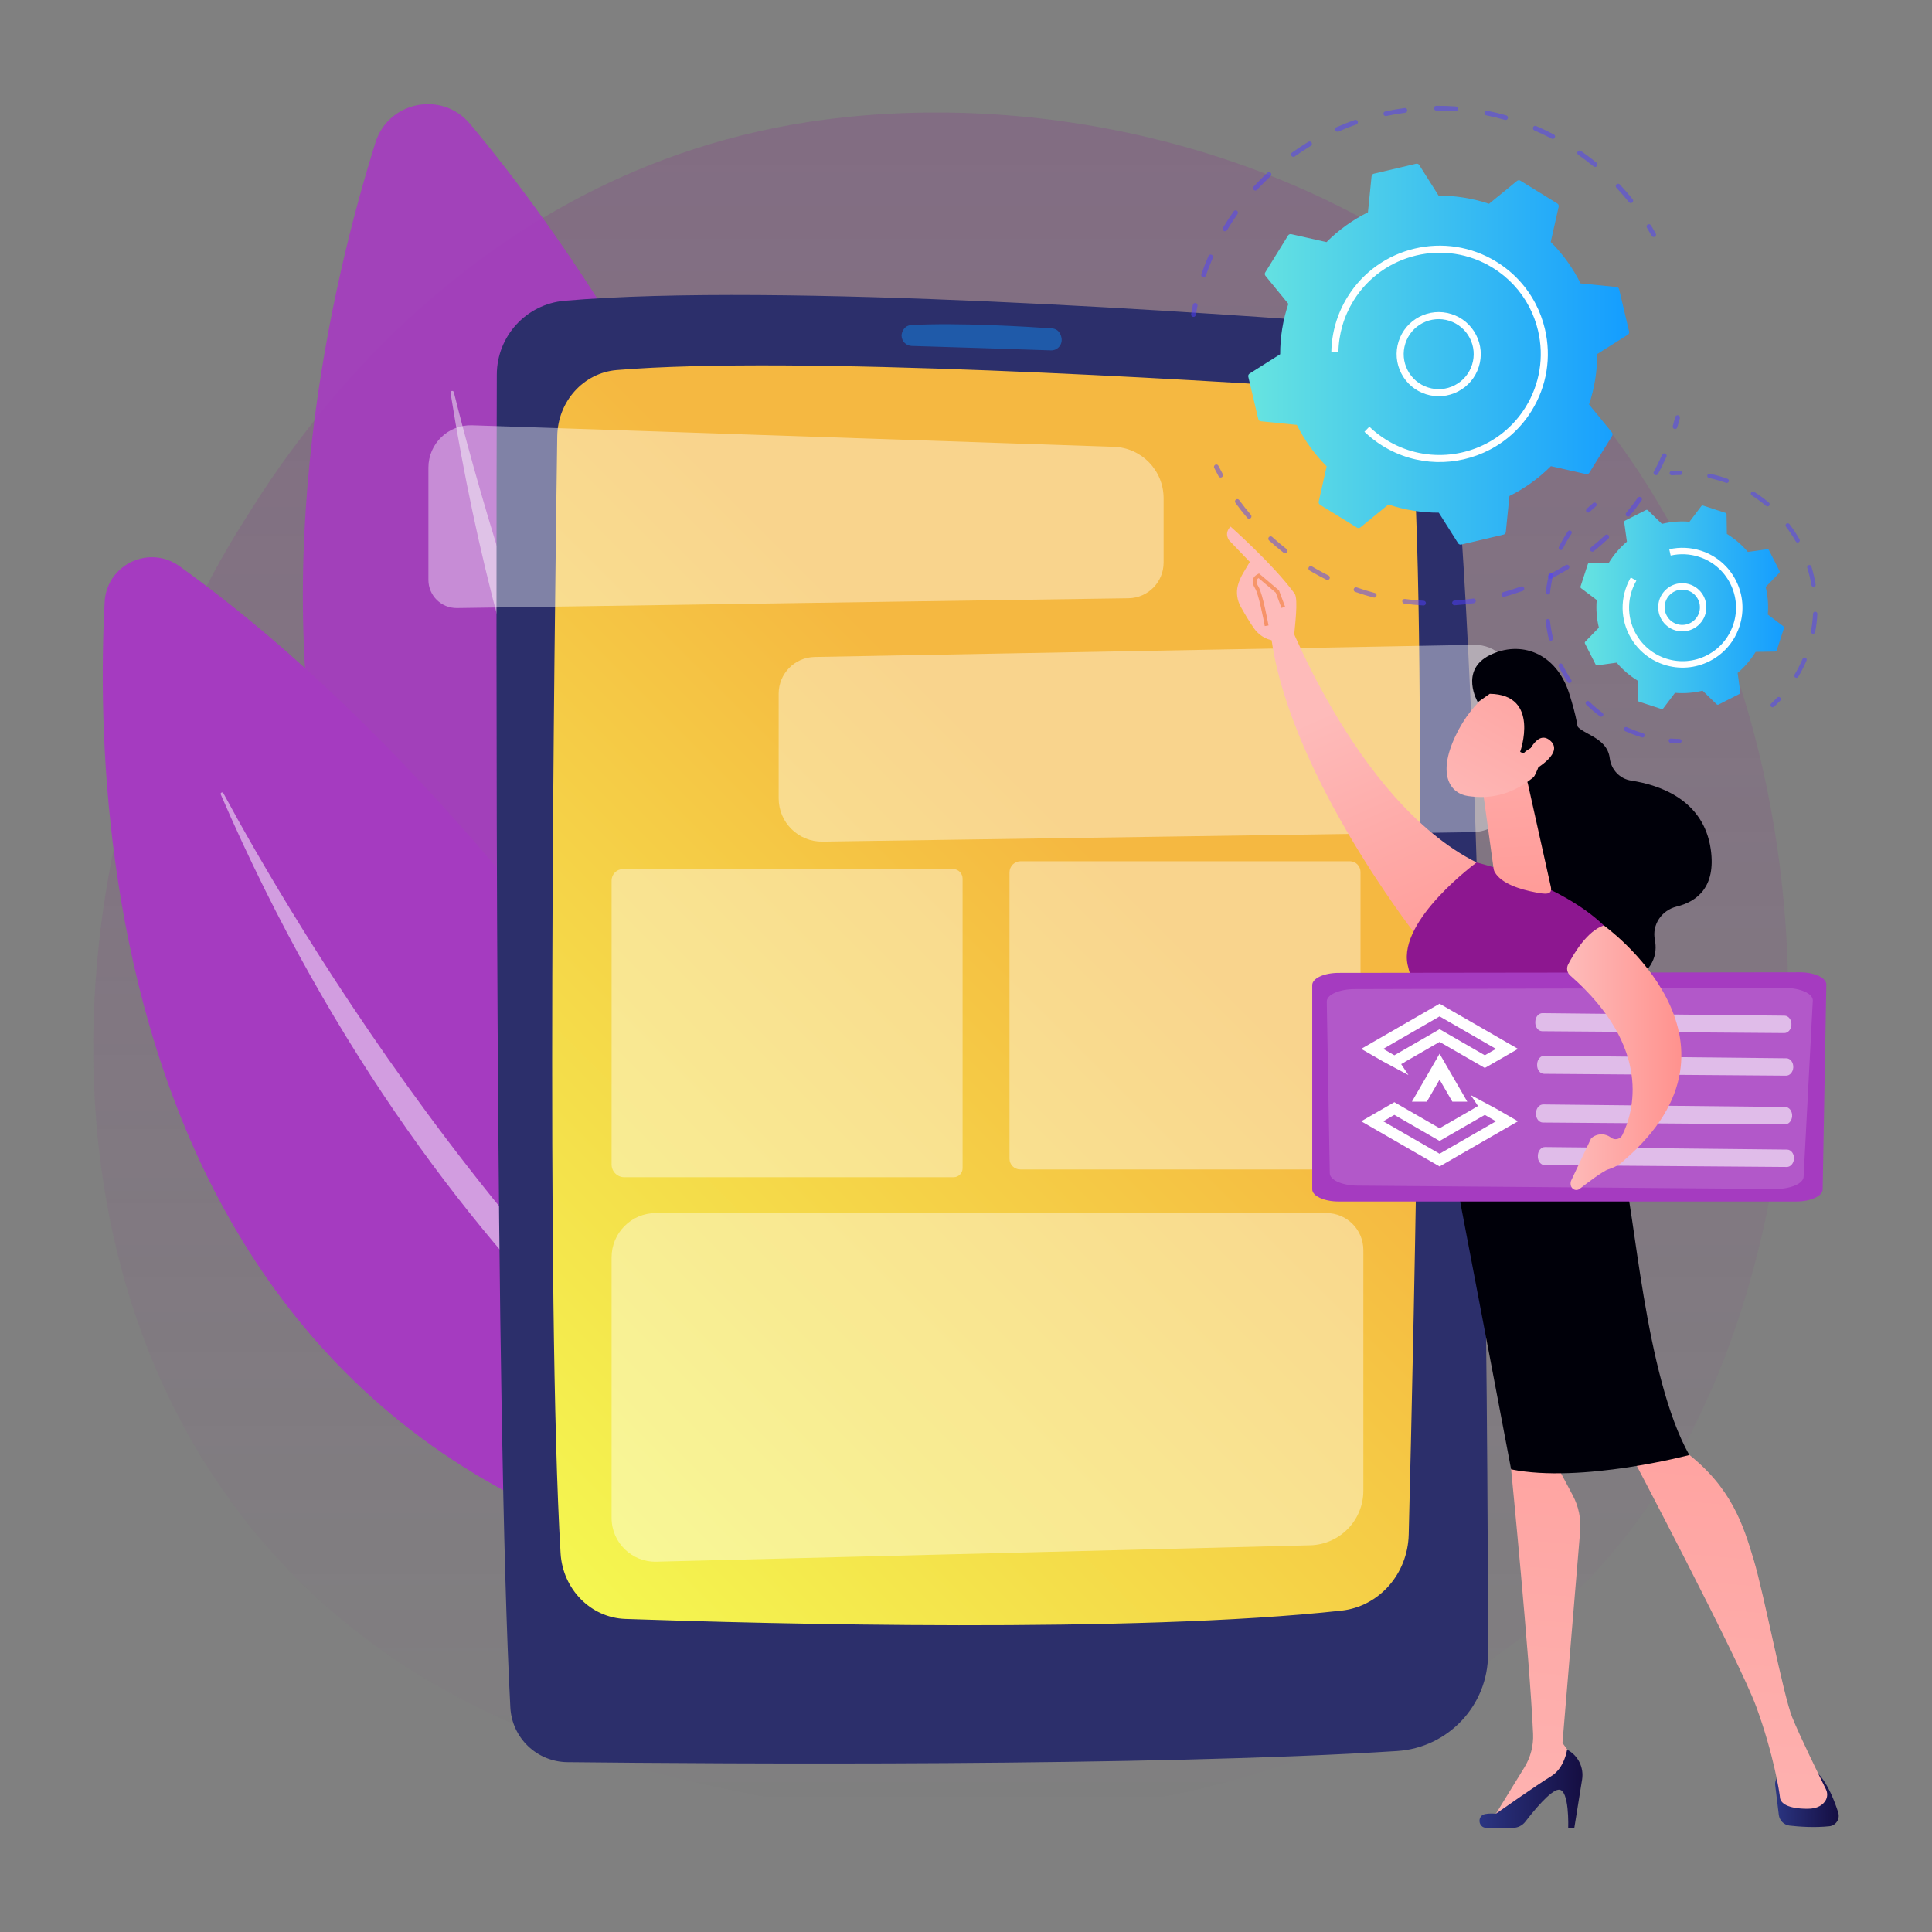
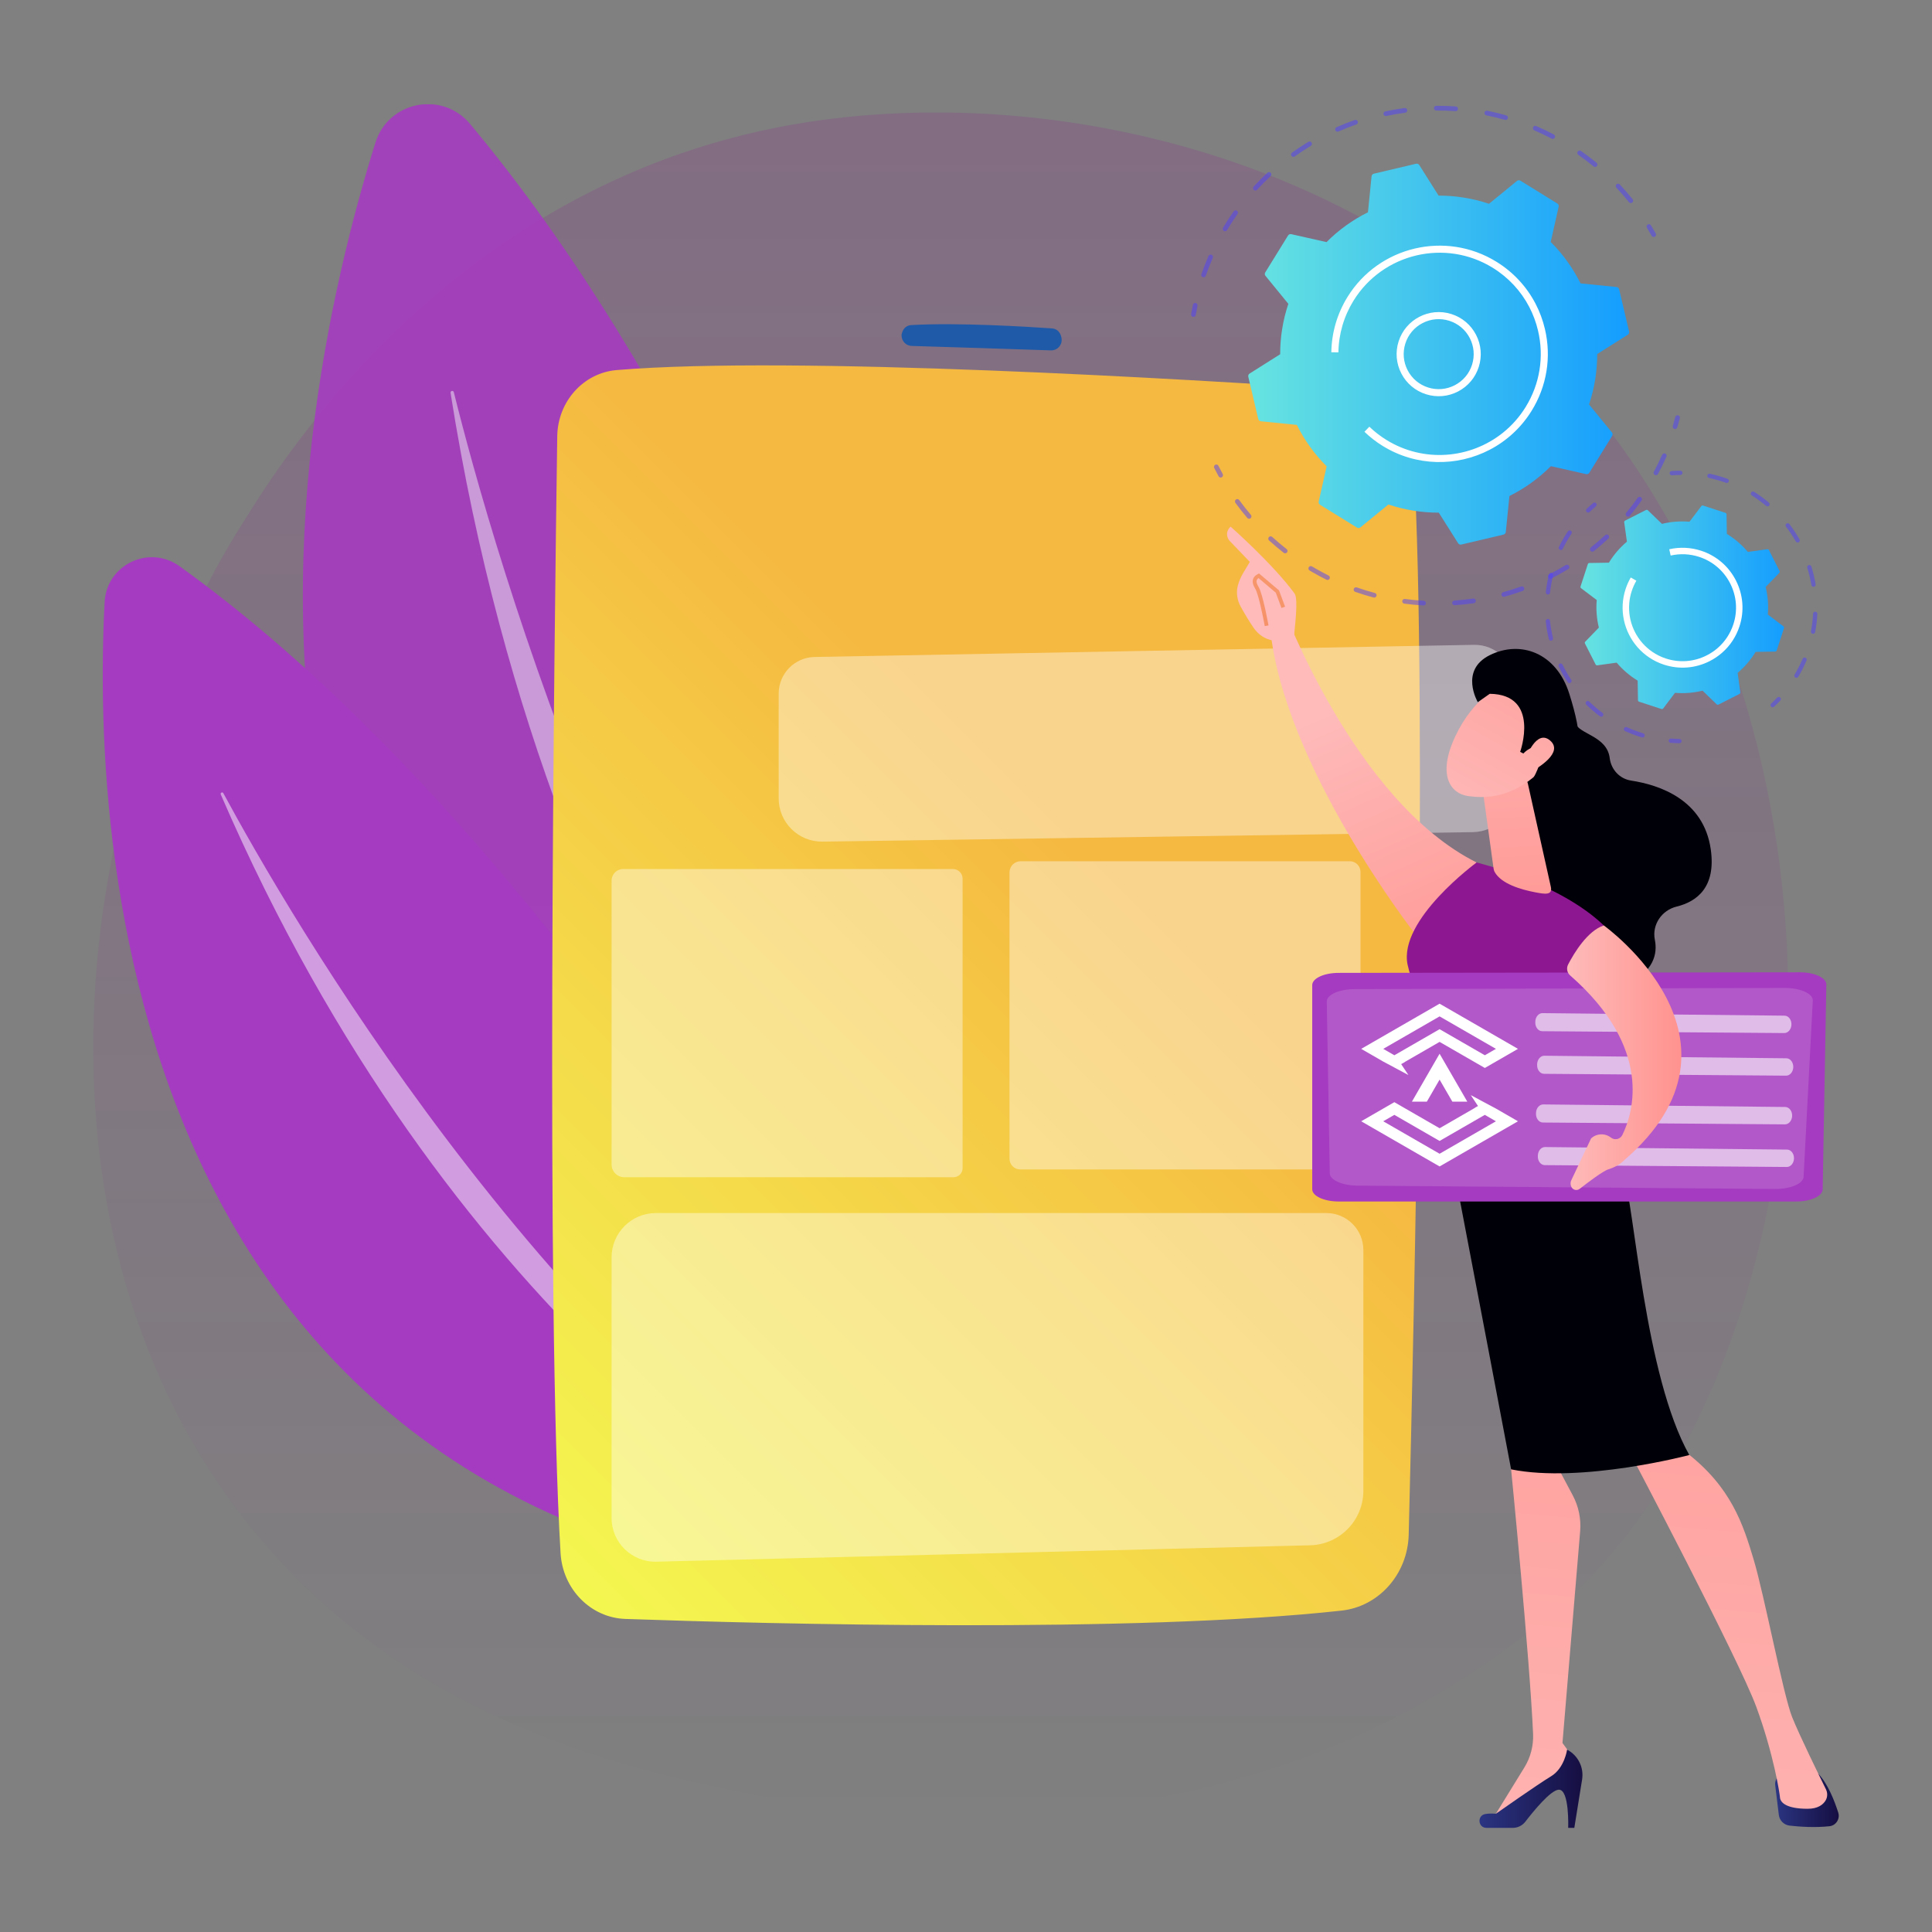
<svg xmlns="http://www.w3.org/2000/svg" width="269" height="269" viewBox="0 0 269 269" fill="none">
  <rect x="0" y="0" width="269" height="269" fill="#808080" stroke="none" />
  <g clip-path="url(#clip0_732_4253)">
    <path opacity="0.18" d="M221.625 219.41C216.779 224.511 212.194 227.801 208.571 230.401C165.987 260.955 115.6 252.048 104.891 249.873C89.077 246.662 58.51 240.453 36.41 214.465C2.975 175.146 8.182 113.2 34.116 72.309C38.86 64.829 63.918 23.315 114.848 16.658C145.671 12.629 181.6 20.755 207.619 42.554C262.235 88.311 258.347 180.749 221.625 219.41Z" fill="url(#paint0_linear_732_4253)" />
    <g opacity="0.9">
      <path d="M147.823 210.171C147.823 210.171 123.239 86.403 65.452 17.259C61.568 12.611 54.086 14.074 52.274 19.855C40.158 58.505 15.321 176.178 147.823 210.171Z" fill="#A53BC0" />
      <path opacity="0.5" d="M135.889 201.812C136.178 202.116 135.764 202.564 135.437 202.302C123.381 192.633 77.124 145.596 62.732 54.703C62.686 54.411 63.116 54.316 63.187 54.603C68.439 75.742 90.213 153.778 135.889 201.812Z" fill="white" />
    </g>
    <path d="M134.914 221.952C134.914 221.952 87.942 124.084 24.995 78.836C20.764 75.795 14.842 78.615 14.569 83.819C12.746 118.617 17.232 221.983 134.914 221.952Z" fill="#A53BC0" />
    <path opacity="0.5" d="M123.179 217.541C123.485 217.732 123.236 218.194 122.908 218.046C110.793 212.569 62.183 183.275 30.739 110.618C30.638 110.385 30.977 110.214 31.097 110.438C39.997 126.928 74.84 187.292 123.179 217.541Z" fill="white" />
-     <path d="M78.608 41.877C73.275 42.34 69.187 46.806 69.172 52.158C69.079 84.889 68.926 197.789 71.059 237.749C71.285 241.982 74.756 245.308 78.995 245.353C99.963 245.579 160.274 245.994 194.513 243.804C201.644 243.348 207.194 237.441 207.185 230.295C207.144 195.942 206.595 99.331 201.889 55.171C201.325 49.88 197.072 45.75 191.767 45.336C168.899 43.554 108.173 39.305 78.608 41.877Z" fill="#2C2F6B" />
    <path d="M77.588 60.736C77.176 88.735 76.003 181.875 78.05 216.252C78.349 221.276 82.252 225.243 87.071 225.411C106.914 226.103 157.796 227.441 186.79 224.251C192.011 223.676 196.001 219.151 196.14 213.671C196.866 185.099 198.825 98.349 196.836 64.357C196.518 58.934 192.375 54.608 187.182 54.258C165.698 52.81 110.528 49.471 85.872 51.525C81.244 51.91 77.659 55.889 77.588 60.736Z" fill="url(#paint1_linear_732_4253)" />
    <path d="M125.53 46.745C125.547 47.518 126.164 48.143 126.937 48.167C130.755 48.283 141.511 48.612 146.318 48.785C147.266 48.819 147.99 47.952 147.79 47.025C147.774 46.996 147.651 45.807 146.437 45.722C143.185 45.496 133.374 44.887 126.891 45.261C125.559 45.338 125.487 46.852 125.53 46.745Z" fill="#1F5AA9" />
    <path opacity="0.4" d="M86.761 120.999H132.686C133.426 120.999 134.026 121.599 134.026 122.339V162.66C134.026 163.35 133.466 163.91 132.776 163.91H86.929C85.95 163.91 85.154 163.115 85.154 162.135V122.606C85.154 121.719 85.874 120.999 86.761 120.999Z" fill="white" />
    <path opacity="0.4" d="M182.42 215.156L91.397 217.439C87.975 217.525 85.154 214.774 85.154 211.35V175.065C85.154 171.66 87.915 168.899 91.321 168.899H184.677C187.52 168.899 189.825 171.204 189.825 174.047V207.562C189.825 211.683 186.54 215.052 182.42 215.156Z" fill="white" />
-     <path opacity="0.4" d="M157.127 83.296L63.635 84.661C61.443 84.693 59.648 82.924 59.648 80.732V65.109C59.648 61.775 62.411 59.103 65.743 59.215L155.093 62.213C158.951 62.342 162.013 65.508 162.013 69.369V78.338C162.013 81.048 159.837 83.256 157.127 83.296Z" fill="white" />
    <path opacity="0.4" d="M205.094 115.861L114.53 117.183C111.169 117.232 108.418 114.521 108.418 111.16V96.576C108.418 93.794 110.647 91.524 113.429 91.472L205.231 89.784C208.28 89.728 210.782 92.184 210.782 95.234V110.09C210.782 113.245 208.249 115.815 205.094 115.861Z" fill="white" />
    <path opacity="0.4" d="M142.114 119.913H187.934C188.759 119.913 189.428 120.583 189.428 121.407V161.224C189.428 162.107 188.711 162.824 187.828 162.824H142.048C141.225 162.824 140.557 162.156 140.557 161.333V121.47C140.557 120.611 141.254 119.913 142.114 119.913Z" fill="white" />
    <path d="M215.158 96.982C215.158 96.982 218.68 98.696 219.328 100.664C219.848 102.243 223.742 102.446 224.127 105.552C224.326 107.156 225.512 108.44 227.109 108.685C231.087 109.294 237.217 111.36 238.198 118.266C238.947 123.538 236.259 125.536 233.439 126.228C231.368 126.736 229.991 128.751 230.41 130.842C230.812 132.848 230.213 135.167 226.738 137.001C218.951 141.11 211.174 127.266 211.174 127.266L209.58 103.094L215.158 96.982Z" fill="#000009" />
    <path d="M178.503 84.235C178.503 84.235 188.523 111.551 205.596 120.088C205.596 120.088 199.914 129.36 196.948 129.922C196.948 129.922 178.709 106.578 176.85 87.454L178.503 84.235Z" fill="url(#paint2_linear_732_4253)" />
    <path d="M247.167 248.548L247.671 252.69C247.766 253.476 248.385 254.097 249.172 254.187C250.5 254.339 252.631 254.494 254.716 254.274C255.631 254.177 256.225 253.251 255.946 252.373C255.438 250.774 254.508 248.374 253.168 246.961H248.572C247.722 246.961 247.064 247.704 247.167 248.548Z" fill="url(#paint3_linear_732_4253)" />
    <path d="M211.174 200.02L210.398 204.582C210.398 204.582 212.996 230.892 213.458 241.416C213.53 243.066 213.103 244.697 212.237 246.103L207.721 253.437L219.199 246.664L219.428 245.263L217.549 242.679L220.01 213.206C220.155 211.474 219.797 209.738 218.981 208.204L216.607 203.744L211.174 200.02Z" fill="url(#paint4_linear_732_4253)" />
    <path d="M206.965 254.5H210.628C211.313 254.5 211.96 254.185 212.378 253.642C213.52 252.158 215.886 249.263 217.017 249.187C218.54 249.086 218.346 254.5 218.346 254.5H219.199L220.281 247.772C220.553 246.079 219.711 244.402 218.191 243.609C218.191 243.609 217.843 246.184 215.955 247.323C214.067 248.462 208.273 252.54 208.273 252.54C208.273 252.54 207.564 252.439 206.785 252.58C205.629 252.788 205.79 254.5 206.965 254.5Z" fill="url(#paint5_linear_732_4253)" />
    <path d="M226.896 202.187C226.896 202.187 242.113 231.051 244.532 237.641C246.951 244.232 247.798 249.729 247.831 250.25C247.881 251.063 248.893 251.844 251.682 251.844C253.122 251.844 253.826 251.267 254.172 250.708C254.466 250.232 254.481 249.636 254.233 249.133C253.353 247.352 250.56 241.659 249.525 239.077C248.29 235.995 245.633 222.024 244.176 217.167C242.719 212.309 241.072 207.04 234.726 202.187C234.726 202.187 230.37 197.92 226.896 202.187Z" fill="url(#paint6_linear_732_4253)" />
    <path d="M217.283 154.891C213.358 138.258 223.302 128.851 223.302 128.851C217.028 122.828 205.596 120.088 205.596 120.088C205.596 120.088 194.688 128.063 195.982 134.305C196.74 137.964 203.649 156.219 203.649 156.219C203.649 156.219 210.038 159.243 217.283 154.891Z" fill="#8D1790" />
    <path d="M225.986 163.125C224.389 158.313 217.284 154.891 217.284 154.891C210.038 159.243 203.649 156.219 203.649 156.219C203.649 156.219 202.217 161.696 203.205 166.785C204.194 171.874 210.399 204.583 210.399 204.583C220.174 206.563 235.209 202.59 235.209 202.59C228.982 191.535 227.584 167.938 225.986 163.125Z" fill="#000009" />
    <path d="M212.728 109.097L215.919 123.431C216.225 124.694 215.074 124.487 213.797 124.247C211.707 123.853 209.012 123.041 208.112 121.414C208.02 121.249 207.974 121.061 207.948 120.874L206.577 110.934C206.469 110.145 206.895 109.38 207.623 109.057L210.268 107.884C211.287 107.433 212.466 108.014 212.728 109.097Z" fill="url(#paint7_linear_732_4253)" />
    <path d="M208.983 95.448C208.983 95.448 205.204 97.044 202.634 102.505C200.064 107.967 201.983 110.489 204.394 110.835C206.804 111.181 210.409 111.128 214.222 107.6C218.036 104.072 213.896 93.556 208.983 95.448Z" fill="url(#paint8_linear_732_4253)" />
    <path d="M211.659 104.684C211.659 104.684 214.51 96.694 207.426 96.6L205.759 97.765C205.759 97.765 203.159 93.335 207.426 91.22C211.692 89.105 216.685 90.852 218.501 96.6C220.316 102.347 220.626 106.195 217.606 108.945C214.585 111.695 213.341 108.577 213.341 108.577C213.341 108.577 214.985 106.005 214.316 104.629C213.646 103.252 212.102 104.913 212.102 104.913L211.659 104.684Z" fill="#000009" />
    <path d="M212.453 105.574C212.453 105.574 213.895 101.458 215.818 103.098C217.742 104.737 214.255 106.9 212.89 107.6L212.453 105.574Z" fill="url(#paint9_linear_732_4253)" />
    <path d="M177.541 89.207C177.388 89.693 179.158 90.433 180.201 88.445C180.237 87.492 180.817 83.411 180.247 82.635C177.216 78.502 171.338 73.32 171.338 73.32C170.344 74.3 171.163 75.263 171.163 75.263L174.014 78.234C173.418 79.312 172.69 80.222 172.349 81.525C172.091 82.512 172.249 83.567 172.748 84.466C173.248 85.368 173.931 86.54 174.577 87.457C175.799 89.194 177.541 89.207 177.541 89.207Z" fill="url(#paint10_linear_732_4253)" />
    <path d="M176.097 87.174C175.882 85.978 175.227 82.71 174.774 81.973C174.459 81.46 174.355 81.032 174.458 80.665C174.545 80.357 174.768 80.115 175.14 79.925L175.297 79.844L178.084 82.207L178.924 84.465L178.426 84.65L177.634 82.522L175.232 80.486C175.09 80.582 175.004 80.689 174.97 80.808C174.91 81.022 174.996 81.32 175.226 81.695C175.825 82.669 176.587 86.901 176.62 87.081L176.097 87.174Z" fill="url(#paint11_linear_732_4253)" />
    <path d="M250.099 167.288H186.386C184.354 167.288 182.707 166.527 182.707 165.588V137.158C182.707 136.221 184.348 135.461 186.376 135.458L250.598 135.378C252.642 135.376 254.298 136.143 254.287 137.088L253.777 165.597C253.767 166.533 252.123 167.288 250.099 167.288Z" fill="#A53BC0" />
    <path opacity="0.15" d="M248.459 137.555L188.628 137.717C186.466 137.723 184.722 138.498 184.732 139.45L185.15 163.361C185.16 164.298 186.869 165.061 188.999 165.078L247.131 165.545C249.302 165.562 251.092 164.799 251.122 163.844L252.403 139.304C252.434 138.338 250.655 137.549 248.459 137.555Z" fill="white" />
    <path opacity="0.6" d="M249.523 155.434C249.477 156.066 249.042 156.553 248.529 156.549L214.823 156.293C214.275 156.288 213.842 155.73 213.862 155.054L213.865 154.955C213.885 154.295 214.33 153.77 214.866 153.775L248.568 154.13C249.136 154.136 249.575 154.735 249.523 155.434Z" fill="white" />
    <path opacity="0.6" d="M249.779 161.367C249.732 161.999 249.298 162.485 248.784 162.481L215.079 162.225C214.531 162.221 214.098 161.663 214.118 160.987L214.121 160.888C214.141 160.228 214.586 159.702 215.121 159.708L248.824 160.063C249.392 160.069 249.831 160.668 249.779 161.367Z" fill="white" />
    <path opacity="0.6" d="M249.426 142.72C249.379 143.352 248.945 143.839 248.431 143.835L214.726 143.579C214.177 143.575 213.744 143.016 213.764 142.34L213.767 142.241C213.787 141.581 214.233 141.056 214.768 141.062L248.47 141.416C249.039 141.422 249.478 142.021 249.426 142.72Z" fill="white" />
    <path opacity="0.6" d="M249.682 148.653C249.635 149.285 249.201 149.772 248.687 149.768L214.981 149.512C214.433 149.508 214 148.949 214.02 148.273L214.023 148.174C214.043 147.514 214.488 146.989 215.024 146.995L248.726 147.349C249.294 147.355 249.733 147.954 249.682 148.653Z" fill="white" />
    <path d="M223.302 128.851C223.302 128.851 245.576 144.787 226.151 161.532C226.151 161.532 225.41 162.369 223.953 162.805C223.217 163.025 221.041 164.671 219.938 165.53C219.583 165.806 219.071 165.712 218.832 165.331C218.645 165.032 218.623 164.659 218.774 164.341L221.531 158.51C222.297 157.795 223.469 157.745 224.294 158.39C224.82 158.802 225.591 158.63 225.885 158.03C227.387 154.972 230.222 145.977 218.617 135.813C218.181 135.431 218.07 134.799 218.338 134.285C219.153 132.718 221.018 129.608 223.302 128.851Z" fill="url(#paint12_linear_732_4253)" />
    <path d="M208.272 154.343L204.781 152.478L205.788 153.996L205.439 154.187L205.202 154.343L200.439 157.09L194.14 153.459L189.525 156.12L200.439 162.409L211.352 156.12L208.272 154.343ZM192.594 156.12L194.14 155.227L200.439 158.858L206.737 155.227L208.283 156.12L200.439 160.641L192.594 156.12Z" fill="white" />
    <path d="M204.299 153.39H202.218L200.439 150.318L198.665 153.39H196.584L200.439 146.716L204.299 153.39Z" fill="white" />
    <path d="M192.607 147.814L196.098 149.679L195.091 148.161L195.44 147.969L195.677 147.814L200.44 145.066L206.739 148.697L211.354 146.037L200.44 139.748L189.527 146.037L192.607 147.814ZM208.285 146.037L206.739 146.929L200.44 143.298L194.142 146.929L192.596 146.037L200.44 141.516L208.285 146.037Z" fill="white" />
    <g opacity="0.5">
      <path d="M166.321 44.086C166.26 44.118 166.189 44.131 166.115 44.119C165.937 44.089 165.816 43.919 165.846 43.74C165.92 43.306 166.003 42.869 166.092 42.439C166.129 42.261 166.303 42.148 166.48 42.185C166.658 42.222 166.772 42.395 166.735 42.573C166.647 42.994 166.566 43.424 166.494 43.85C166.476 43.955 166.409 44.041 166.321 44.086Z" fill="#503FFE" />
      <path d="M227.212 28.234C227.076 28.305 226.905 28.273 226.805 28.149C226.25 27.457 225.66 26.778 225.051 26.133C224.927 26.001 224.933 25.793 225.065 25.669C225.196 25.543 225.405 25.551 225.529 25.683C226.149 26.341 226.751 27.032 227.317 27.738C227.431 27.879 227.408 28.086 227.266 28.199C227.249 28.213 227.231 28.225 227.212 28.234ZM222.24 23.208C222.127 23.267 221.985 23.256 221.88 23.17C221.196 22.609 220.48 22.066 219.75 21.557C219.601 21.453 219.565 21.249 219.669 21.1C219.772 20.951 219.977 20.915 220.125 21.018C220.869 21.537 221.6 22.091 222.297 22.663C222.437 22.778 222.457 22.985 222.342 23.125C222.313 23.16 222.278 23.188 222.24 23.208ZM216.345 19.302C216.253 19.35 216.14 19.353 216.041 19.301C215.254 18.887 214.442 18.5 213.629 18.151C213.463 18.079 213.386 17.886 213.458 17.72C213.529 17.554 213.722 17.476 213.889 17.548C214.717 17.904 215.544 18.299 216.346 18.72C216.507 18.805 216.568 19.003 216.484 19.163C216.452 19.225 216.403 19.272 216.345 19.302ZM167.732 38.575C167.655 38.615 167.561 38.624 167.473 38.593C167.301 38.534 167.211 38.347 167.27 38.176C167.566 37.323 167.9 36.47 168.262 35.64C168.335 35.474 168.528 35.398 168.694 35.471C168.86 35.543 168.936 35.737 168.864 35.903C168.508 36.717 168.181 37.554 167.89 38.391C167.862 38.473 167.803 38.537 167.732 38.575ZM209.784 16.669C209.712 16.707 209.626 16.718 209.542 16.694C208.69 16.45 207.818 16.237 206.949 16.061C206.771 16.025 206.656 15.852 206.692 15.675C206.728 15.497 206.902 15.382 207.079 15.418C207.965 15.597 208.855 15.814 209.723 16.063C209.897 16.113 209.998 16.294 209.948 16.468C209.922 16.559 209.861 16.629 209.784 16.669ZM170.72 32.165C170.622 32.216 170.502 32.216 170.4 32.156C170.244 32.063 170.194 31.861 170.286 31.706C170.751 30.927 171.25 30.159 171.77 29.422C171.875 29.274 172.08 29.239 172.228 29.344C172.376 29.448 172.411 29.653 172.306 29.801C171.796 30.524 171.306 31.278 170.85 32.042C170.818 32.096 170.772 32.138 170.72 32.165ZM202.825 15.439C202.772 15.466 202.713 15.479 202.65 15.475C201.768 15.411 200.87 15.382 199.98 15.387C199.799 15.389 199.651 15.243 199.65 15.061C199.649 14.88 199.795 14.732 199.976 14.731C200.883 14.725 201.798 14.755 202.697 14.82C202.878 14.833 203.014 14.99 203.001 15.171C202.992 15.289 202.922 15.388 202.825 15.439ZM174.941 26.492C174.822 26.554 174.672 26.539 174.568 26.443C174.434 26.32 174.425 26.113 174.548 25.979C175.16 25.312 175.805 24.662 176.467 24.046C176.599 23.923 176.807 23.93 176.931 24.063C177.054 24.196 177.047 24.403 176.914 24.527C176.265 25.131 175.632 25.769 175.031 26.422C175.005 26.452 174.974 26.475 174.941 26.492ZM195.759 15.658C195.726 15.675 195.69 15.687 195.651 15.692C194.773 15.81 193.887 15.964 193.019 16.15C192.842 16.188 192.668 16.076 192.63 15.898C192.592 15.721 192.705 15.547 192.882 15.509C193.766 15.319 194.669 15.162 195.564 15.041C195.744 15.017 195.909 15.143 195.933 15.323C195.952 15.464 195.878 15.596 195.759 15.658ZM188.886 17.308C188.872 17.316 188.857 17.322 188.842 17.327C188.006 17.62 187.17 17.951 186.357 18.31C186.192 18.383 185.998 18.308 185.925 18.142C185.852 17.976 185.933 17.785 186.092 17.71C186.921 17.344 187.773 17.007 188.625 16.708C188.796 16.648 188.983 16.738 189.043 16.909C189.098 17.065 189.028 17.234 188.886 17.308ZM180.234 21.804C180.092 21.878 179.913 21.838 179.816 21.704C179.711 21.557 179.745 21.352 179.892 21.246C180.628 20.72 181.393 20.216 182.167 19.749C182.327 19.659 182.524 19.705 182.618 19.861C182.711 20.016 182.661 20.217 182.506 20.311C181.747 20.769 180.996 21.263 180.274 21.78C180.261 21.789 180.248 21.797 180.234 21.804Z" fill="#503FFE" />
      <path d="M230.402 32.964C230.245 33.045 230.051 32.988 229.964 32.833C229.754 32.457 229.533 32.08 229.308 31.711C229.213 31.557 229.262 31.355 229.417 31.26C229.573 31.171 229.774 31.215 229.868 31.369C230.097 31.745 230.322 32.129 230.537 32.512C230.625 32.67 230.569 32.87 230.411 32.959C230.408 32.961 230.405 32.962 230.402 32.964Z" fill="#503FFE" />
    </g>
    <g opacity="0.5">
      <path d="M233.372 59.698C233.299 59.736 233.212 59.747 233.127 59.721C232.953 59.669 232.854 59.486 232.906 59.313C233.031 58.897 233.148 58.475 233.255 58.06C233.301 57.886 233.48 57.78 233.655 57.825C233.83 57.87 233.936 58.049 233.891 58.225C233.782 58.647 233.662 59.077 233.535 59.501C233.509 59.589 233.448 59.658 233.372 59.698Z" fill="#503FFE" />
      <path d="M216.273 80.407L216.009 80.543C215.847 80.626 215.65 80.561 215.567 80.4C215.486 80.239 215.549 80.043 215.709 79.96C215.709 79.959 215.71 79.959 215.711 79.958L215.97 79.825C216.658 79.468 217.343 79.081 218.006 78.675C218.164 78.585 218.363 78.63 218.457 78.784C218.552 78.939 218.503 79.141 218.348 79.236C217.672 79.648 216.974 80.043 216.273 80.407ZM212.056 82.256C212.043 82.263 212.03 82.269 212.016 82.274C211.18 82.576 210.321 82.849 209.463 83.087C209.288 83.135 209.107 83.033 209.059 82.858C209.011 82.683 209.114 82.504 209.288 82.454C210.13 82.221 210.973 81.953 211.793 81.656C211.963 81.595 212.152 81.683 212.213 81.854C212.269 82.01 212.2 82.181 212.056 82.256ZM221.859 76.773C221.723 76.844 221.551 76.811 221.452 76.686C221.339 76.545 221.362 76.338 221.503 76.225C222.186 75.68 222.855 75.101 223.492 74.506C223.625 74.381 223.832 74.389 223.956 74.521C224.08 74.654 224.073 74.861 223.94 74.985C223.291 75.592 222.609 76.182 221.913 76.738C221.896 76.751 221.878 76.763 221.859 76.773ZM205.309 83.952C205.277 83.968 205.242 83.98 205.205 83.985C204.323 84.115 203.426 84.211 202.541 84.272C202.36 84.284 202.204 84.148 202.191 83.967C202.178 83.787 202.315 83.629 202.496 83.617C203.365 83.557 204.244 83.463 205.11 83.336C205.289 83.31 205.456 83.434 205.482 83.613C205.503 83.755 205.429 83.889 205.309 83.952ZM226.826 71.899C226.713 71.958 226.57 71.947 226.465 71.86C226.326 71.745 226.306 71.538 226.422 71.398C226.978 70.73 227.517 70.028 228.023 69.313C228.128 69.165 228.333 69.13 228.481 69.235C228.629 69.34 228.664 69.544 228.559 69.692C228.042 70.421 227.493 71.137 226.927 71.818C226.898 71.853 226.864 71.88 226.826 71.899ZM198.359 84.263C198.308 84.29 198.25 84.303 198.189 84.3C197.302 84.25 196.405 84.164 195.523 84.046C195.343 84.022 195.217 83.857 195.241 83.677C195.265 83.497 195.43 83.372 195.61 83.395C196.476 83.511 197.356 83.595 198.226 83.645C198.407 83.655 198.545 83.81 198.535 83.991C198.529 84.111 198.458 84.212 198.359 84.263ZM230.713 66.127C230.62 66.175 230.505 66.178 230.406 66.125C230.246 66.039 230.186 65.84 230.272 65.681C230.685 64.911 231.073 64.116 231.426 63.318C231.5 63.153 231.693 63.078 231.859 63.151C232.025 63.224 232.1 63.418 232.027 63.584C231.667 64.397 231.271 65.207 230.85 65.991C230.818 66.051 230.769 66.097 230.713 66.127ZM191.49 83.17C191.42 83.206 191.337 83.218 191.255 83.195C190.397 82.968 189.536 82.703 188.694 82.408C188.523 82.348 188.433 82.161 188.493 81.99C188.552 81.818 188.74 81.728 188.911 81.788C189.737 82.078 190.582 82.338 191.423 82.561C191.598 82.608 191.703 82.787 191.656 82.963C191.632 83.056 191.569 83.129 191.49 83.17ZM184.983 80.711C184.893 80.758 184.783 80.763 184.685 80.714C184.059 80.402 183.432 80.066 182.823 79.715C182.658 79.621 182.495 79.525 182.333 79.429C182.178 79.336 182.127 79.134 182.22 78.979C182.313 78.823 182.514 78.773 182.67 78.865C182.829 78.96 182.989 79.054 183.15 79.146C183.748 79.491 184.363 79.82 184.978 80.126C185.14 80.207 185.206 80.404 185.125 80.566C185.093 80.631 185.042 80.68 184.983 80.711ZM179.094 77.004C178.984 77.062 178.845 77.054 178.741 76.972C178.039 76.425 177.35 75.844 176.692 75.244C176.558 75.122 176.549 74.915 176.671 74.781C176.793 74.647 177.001 74.637 177.134 74.759C177.78 75.348 178.456 75.918 179.144 76.454C179.287 76.566 179.313 76.772 179.201 76.915C179.172 76.953 179.135 76.983 179.094 77.004ZM174.068 72.193C173.935 72.262 173.768 72.233 173.667 72.114C173.091 71.438 172.533 70.729 172.01 70.008C171.903 69.861 171.936 69.656 172.083 69.549C172.229 69.446 172.435 69.476 172.541 69.622C173.054 70.33 173.601 71.025 174.167 71.689C174.284 71.827 174.268 72.034 174.13 72.151C174.11 72.168 174.09 72.182 174.068 72.193Z" fill="#503FFE" />
      <path d="M170.112 66.454C169.954 66.536 169.759 66.477 169.673 66.32C169.462 65.937 169.256 65.543 169.058 65.147C168.977 64.985 169.056 64.792 169.204 64.707C169.366 64.626 169.564 64.692 169.645 64.854C169.839 65.241 170.042 65.629 170.248 66.004C170.335 66.163 170.277 66.363 170.119 66.45C170.116 66.451 170.114 66.453 170.112 66.454Z" fill="#503FFE" />
    </g>
    <path d="M175.191 58.337C175.231 58.509 175.376 58.636 175.552 58.654L180.563 59.159C181.611 61.265 183.002 63.219 184.716 64.928L183.609 69.838C183.571 70.01 183.645 70.188 183.795 70.281L188.934 73.458C189.084 73.551 189.277 73.538 189.413 73.427L193.311 70.243C195.606 71.012 197.976 71.384 200.328 71.38L203.019 75.638C203.113 75.787 203.292 75.86 203.464 75.819L209.344 74.433C209.516 74.392 209.643 74.247 209.66 74.071L210.166 69.06C212.271 68.013 214.225 66.621 215.934 64.907L220.844 66.014C221.017 66.053 221.195 65.978 221.287 65.828L224.465 60.69C224.558 60.539 224.545 60.347 224.433 60.21L221.249 56.312C222.019 54.017 222.39 51.648 222.387 49.295L226.644 46.605C226.793 46.51 226.866 46.332 226.826 46.16L225.439 40.28C225.399 40.108 225.253 39.981 225.078 39.963L220.067 39.458C219.019 37.352 217.628 35.398 215.914 33.689L217.02 28.779C217.059 28.607 216.985 28.429 216.834 28.336L211.696 25.159C211.546 25.066 211.353 25.078 211.217 25.19L207.319 28.375C205.024 27.605 202.654 27.233 200.302 27.237L197.611 22.979C197.517 22.83 197.338 22.757 197.166 22.798L191.286 24.184C191.114 24.225 190.987 24.37 190.969 24.546L190.464 29.557C188.358 30.605 186.404 31.996 184.696 33.71L179.785 32.603C179.613 32.564 179.435 32.639 179.342 32.789L176.165 37.927C176.072 38.078 176.085 38.27 176.197 38.407L179.381 42.305C178.611 44.6 178.24 46.969 178.243 49.322L173.986 52.013C173.836 52.107 173.764 52.285 173.804 52.457L175.191 58.337Z" fill="url(#paint13_linear_732_4253)" />
    <path d="M203.018 54.504C203.016 54.505 203.015 54.505 203.013 54.506C201.625 55.227 200.039 55.364 198.547 54.892C197.056 54.42 195.837 53.395 195.117 52.007C194.396 50.619 194.259 49.033 194.731 47.541C195.705 44.462 199.003 42.75 202.082 43.725C203.573 44.197 204.792 45.221 205.512 46.609C206.233 47.998 206.37 49.584 205.898 51.075C205.427 52.565 204.404 53.782 203.018 54.504ZM198.065 44.986C196.912 45.586 196.062 46.599 195.669 47.838C195.277 49.079 195.391 50.398 195.99 51.553C196.59 52.708 197.604 53.561 198.844 53.953C200.085 54.346 201.405 54.232 202.56 53.633C202.561 53.632 202.562 53.631 202.564 53.63C203.717 53.03 204.567 52.018 204.96 50.779C205.352 49.538 205.238 48.218 204.639 47.063C204.039 45.908 203.025 45.056 201.785 44.663C200.544 44.271 199.225 44.385 198.069 44.984C198.068 44.985 198.067 44.986 198.065 44.986Z" fill="white" />
    <path d="M207.415 62.622C202.855 64.996 197.193 64.98 192.512 62.086C191.598 61.521 190.745 60.859 189.977 60.12L190.659 59.411C191.377 60.102 192.175 60.72 193.03 61.249C198.22 64.458 204.701 63.881 209.221 60.281C209.229 60.275 209.238 60.268 209.246 60.261C209.255 60.254 209.263 60.248 209.272 60.24C210.485 59.266 211.554 58.073 212.418 56.676C214.396 53.476 215.01 49.697 214.147 46.036C213.873 44.875 213.461 43.77 212.925 42.74C211.768 40.518 210.031 38.64 207.845 37.288C201.239 33.204 192.542 35.255 188.457 41.861C187.114 44.033 186.386 46.523 186.352 49.062L185.367 49.048C185.404 46.332 186.183 43.667 187.62 41.343C191.99 34.276 201.295 32.081 208.363 36.451C210.702 37.897 212.56 39.906 213.798 42.283C214.372 43.386 214.812 44.568 215.105 45.809C216.029 49.727 215.372 53.771 213.255 57.194C211.779 59.581 209.74 61.412 207.415 62.622Z" fill="white" />
    <g opacity="0.5">
      <path d="M232.539 66.078C232.497 66.031 232.47 65.97 232.466 65.903C232.454 65.738 232.578 65.594 232.743 65.583C233.146 65.554 233.556 65.538 233.959 65.536C234.124 65.534 234.259 65.668 234.26 65.833C234.262 65.999 234.128 66.134 233.963 66.135C233.572 66.137 233.176 66.153 232.786 66.18C232.688 66.187 232.598 66.147 232.539 66.078Z" fill="#503FFE" />
      <path d="M249.9 94.276C249.817 94.181 249.8 94.04 249.868 93.926C250.287 93.222 250.663 92.483 250.985 91.727C251.05 91.575 251.225 91.504 251.378 91.569C251.529 91.634 251.601 91.81 251.536 91.962C251.204 92.742 250.816 93.506 250.383 94.233C250.298 94.375 250.115 94.421 249.972 94.337C249.945 94.32 249.92 94.3 249.9 94.276ZM252.215 88.149C252.157 88.082 252.129 87.99 252.146 87.896C252.299 87.088 252.397 86.265 252.44 85.448C252.449 85.282 252.589 85.155 252.755 85.164C252.92 85.172 253.047 85.314 253.038 85.479C252.994 86.322 252.893 87.173 252.735 88.007C252.704 88.169 252.548 88.276 252.385 88.246C252.316 88.233 252.258 88.197 252.215 88.149ZM237.783 66.452C237.723 66.383 237.695 66.287 237.716 66.191C237.751 66.03 237.91 65.927 238.072 65.962C238.513 66.057 238.958 66.17 239.395 66.297C239.773 66.407 240.152 66.53 240.52 66.663C240.676 66.719 240.757 66.89 240.7 67.046C240.645 67.202 240.473 67.283 240.317 67.227C239.96 67.098 239.594 66.979 239.228 66.873C238.804 66.749 238.372 66.64 237.945 66.547C237.88 66.533 237.824 66.499 237.783 66.452ZM252.278 81.6C252.242 81.56 252.218 81.51 252.208 81.454C252.071 80.646 251.878 79.839 251.633 79.056C251.584 78.898 251.672 78.73 251.83 78.681C251.989 78.631 252.156 78.72 252.206 78.877C252.458 79.686 252.657 80.52 252.799 81.353C252.826 81.517 252.717 81.671 252.553 81.699C252.447 81.717 252.344 81.676 252.278 81.6ZM243.849 68.926C243.764 68.828 243.749 68.683 243.821 68.569C243.91 68.429 244.095 68.387 244.235 68.475C244.95 68.928 245.642 69.433 246.291 69.979C246.417 70.084 246.434 70.274 246.327 70.401C246.221 70.528 246.032 70.544 245.905 70.438C245.277 69.909 244.607 69.42 243.914 68.982C243.89 68.966 243.868 68.947 243.849 68.926ZM250.069 75.435C250.056 75.42 250.044 75.404 250.034 75.387C249.626 74.674 249.167 73.983 248.669 73.332C248.569 73.201 248.594 73.013 248.725 72.912C248.856 72.812 249.041 72.843 249.145 72.968C249.659 73.64 250.133 74.353 250.554 75.089C250.636 75.233 250.587 75.416 250.443 75.498C250.317 75.57 250.161 75.54 250.069 75.435Z" fill="#503FFE" />
      <path d="M246.586 98.376C246.48 98.255 246.488 98.07 246.607 97.96C246.894 97.693 247.176 97.414 247.444 97.13C247.558 97.01 247.748 97.005 247.868 97.119C247.996 97.23 247.993 97.422 247.88 97.542C247.602 97.835 247.312 98.123 247.015 98.399C246.894 98.511 246.704 98.504 246.592 98.383C246.59 98.381 246.588 98.378 246.586 98.376Z" fill="#503FFE" />
    </g>
    <g opacity="0.5">
      <path d="M232.412 103.325C232.361 103.266 232.332 103.188 232.339 103.104C232.352 102.939 232.496 102.816 232.661 102.829C233.051 102.86 233.448 102.879 233.838 102.884C234.003 102.886 234.136 103.023 234.133 103.188C234.131 103.353 233.995 103.485 233.829 103.483C233.426 103.477 233.017 103.458 232.614 103.426C232.533 103.42 232.461 103.382 232.412 103.325Z" fill="#503FFE" />
      <path d="M220.842 98.093C220.74 97.977 220.743 97.8 220.853 97.687C220.969 97.569 221.159 97.566 221.277 97.682C221.854 98.245 222.475 98.775 223.123 99.256C223.257 99.355 223.283 99.543 223.184 99.675C223.085 99.808 222.898 99.835 222.765 99.737C222.096 99.239 221.455 98.692 220.859 98.111C220.853 98.105 220.847 98.099 220.842 98.093ZM218.292 95.01C218.283 95 218.275 94.99 218.267 94.978C217.808 94.283 217.39 93.551 217.026 92.803C216.954 92.654 217.016 92.475 217.165 92.402C217.314 92.33 217.493 92.392 217.565 92.541C217.918 93.266 218.322 93.975 218.767 94.648C218.858 94.786 218.82 94.972 218.682 95.063C218.556 95.147 218.389 95.122 218.292 95.01ZM226.168 101.722C226.093 101.636 226.071 101.512 226.12 101.401C226.188 101.25 226.366 101.183 226.516 101.251C227.25 101.582 228.015 101.868 228.79 102.101C228.948 102.148 229.038 102.315 228.99 102.474C228.942 102.632 228.775 102.722 228.617 102.674C227.818 102.434 227.028 102.139 226.27 101.797C226.23 101.779 226.195 101.753 226.168 101.722ZM215.714 89.105C215.683 89.07 215.66 89.027 215.648 88.979C215.451 88.168 215.306 87.338 215.219 86.511C215.201 86.346 215.32 86.199 215.485 86.181C215.649 86.164 215.797 86.283 215.814 86.448C215.899 87.248 216.039 88.052 216.23 88.837C216.27 88.998 216.171 89.16 216.01 89.199C215.898 89.226 215.785 89.186 215.714 89.105ZM215.3 82.675C215.246 82.614 215.218 82.532 215.228 82.445C215.319 81.62 215.466 80.79 215.666 79.979C215.706 79.819 215.869 79.721 216.029 79.76C216.19 79.8 216.288 79.962 216.248 80.123C216.054 80.908 215.911 81.712 215.823 82.511C215.805 82.675 215.657 82.794 215.492 82.775C215.415 82.767 215.347 82.73 215.3 82.675ZM217.096 76.486C217.019 76.398 216.997 76.269 217.052 76.157C217.418 75.408 217.838 74.677 218.3 73.984C218.391 73.847 218.577 73.81 218.715 73.901C218.853 73.993 218.89 74.179 218.798 74.317C218.351 74.987 217.945 75.695 217.59 76.421C217.518 76.569 217.338 76.631 217.19 76.558C217.153 76.54 217.121 76.515 217.096 76.486Z" fill="#503FFE" />
      <path d="M220.898 71.266C220.793 71.147 220.8 70.965 220.916 70.853C221.208 70.573 221.511 70.299 221.819 70.038C221.944 69.932 222.131 69.947 222.238 70.07C222.239 70.071 222.24 70.072 222.241 70.073C222.348 70.2 222.332 70.389 222.206 70.496C221.908 70.748 221.614 71.014 221.331 71.285C221.212 71.4 221.023 71.396 220.908 71.277C220.904 71.273 220.901 71.27 220.898 71.266Z" fill="#503FFE" />
    </g>
    <path d="M226.265 72.488C226.18 72.531 226.132 72.624 226.145 72.718L226.52 75.42C225.546 76.24 224.695 77.222 224.015 78.343L221.29 78.388C221.194 78.39 221.11 78.452 221.081 78.543L220.066 81.653C220.036 81.744 220.067 81.843 220.144 81.901L222.318 83.545C222.206 84.851 222.313 86.145 222.616 87.383L220.72 89.343C220.653 89.412 220.638 89.515 220.681 89.6L222.163 92.517C222.206 92.603 222.299 92.651 222.393 92.638L225.095 92.263C225.915 93.237 226.897 94.087 228.018 94.767L228.063 97.493C228.065 97.588 228.127 97.672 228.217 97.702L231.328 98.717C231.419 98.746 231.518 98.715 231.576 98.639L233.22 96.465C234.526 96.577 235.82 96.469 237.058 96.166L239.018 98.063C239.087 98.129 239.19 98.145 239.275 98.102L242.192 96.62C242.277 96.577 242.326 96.484 242.312 96.389L241.938 93.688C242.912 92.867 243.762 91.885 244.442 90.765L247.167 90.72C247.263 90.718 247.347 90.656 247.377 90.565L248.392 87.455C248.421 87.364 248.39 87.264 248.314 87.207L246.14 85.563C246.252 84.257 246.144 82.962 245.841 81.725L247.738 79.765C247.804 79.696 247.82 79.593 247.776 79.507L246.295 76.591C246.251 76.505 246.159 76.457 246.064 76.47L243.363 76.845C242.542 75.871 241.56 75.02 240.44 74.34L240.394 71.615C240.393 71.52 240.331 71.436 240.24 71.406L237.13 70.391C237.039 70.361 236.939 70.392 236.881 70.469L235.237 72.643C233.931 72.531 232.637 72.639 231.4 72.941L229.439 71.045C229.371 70.978 229.267 70.963 229.182 71.006L226.265 72.488Z" fill="url(#paint14_linear_732_4253)" />
-     <path d="M231.704 86.761C231.703 86.76 231.702 86.759 231.702 86.758C231.113 86.083 230.822 85.219 230.883 84.325C230.944 83.431 231.35 82.615 232.025 82.026C232.7 81.437 233.564 81.146 234.458 81.207C236.303 81.333 237.702 82.937 237.576 84.782C237.515 85.676 237.109 86.493 236.434 87.081C235.759 87.67 234.895 87.961 234.001 87.9C233.108 87.839 232.292 87.435 231.704 86.761ZM236.078 82.939C235.664 82.466 235.071 82.15 234.397 82.104C233.742 82.059 233.11 82.272 232.615 82.703C232.121 83.134 231.824 83.732 231.779 84.386C231.735 85.041 231.948 85.674 232.379 86.168C232.379 86.168 232.38 86.169 232.38 86.169C232.811 86.663 233.409 86.959 234.062 87.004C234.716 87.048 235.349 86.835 235.843 86.404C236.338 85.973 236.635 85.375 236.679 84.721C236.726 84.045 236.492 83.413 236.078 82.939Z" fill="white" />
    <path d="M227.994 90.112C226.121 87.969 225.389 84.921 226.334 82.025C226.498 81.523 226.708 81.038 226.961 80.579C226.993 80.52 227.026 80.462 227.06 80.404L227.837 80.856C227.572 81.311 227.354 81.798 227.189 82.303C227.006 82.864 226.893 83.43 226.846 83.994C226.846 83.995 226.846 83.997 226.846 83.998C226.846 84.001 226.845 84.004 226.845 84.007C226.64 86.515 227.73 88.958 229.691 90.486C230.198 90.882 230.763 91.217 231.379 91.475C231.399 91.484 231.418 91.492 231.438 91.5C231.454 91.506 231.471 91.513 231.487 91.519C231.528 91.536 231.57 91.552 231.612 91.568C231.725 91.611 231.84 91.652 231.956 91.69C233.847 92.307 235.864 92.151 237.637 91.25C238.199 90.965 238.715 90.616 239.177 90.211C240.174 89.34 240.922 88.213 241.343 86.922C241.96 85.032 241.804 83.014 240.904 81.241C240.003 79.468 238.466 78.152 236.575 77.535C235.293 77.117 233.923 77.053 232.614 77.352L232.415 76.476C233.881 76.141 235.417 76.212 236.854 76.681C238.973 77.372 240.696 78.847 241.705 80.834C242.714 82.821 242.889 85.082 242.198 87.201C241.725 88.648 240.887 89.911 239.77 90.887C239.252 91.34 238.674 91.732 238.044 92.052C236.057 93.061 233.796 93.236 231.678 92.544C230.201 92.062 228.949 91.205 227.994 90.112Z" fill="white" />
  </g>
  <defs>
    <linearGradient id="paint0_linear_732_4253" x1="130.983" y1="252.76" x2="130.983" y2="15.663" gradientUnits="userSpaceOnUse">
      <stop stop-color="#8D1790" stop-opacity="0" />
      <stop offset="1" stop-color="#8D1790" />
    </linearGradient>
    <linearGradient id="paint1_linear_732_4253" x1="25.356" y1="252.875" x2="255.141" y2="23.09" gradientUnits="userSpaceOnUse">
      <stop offset="0.136" stop-color="#F4FF52" />
      <stop offset="0.568" stop-color="#F5B841" />
    </linearGradient>
    <linearGradient id="paint2_linear_732_4253" x1="187.408" y1="98.026" x2="206.71" y2="141.942" gradientUnits="userSpaceOnUse">
      <stop stop-color="#FEBBBA" />
      <stop offset="1" stop-color="#FF928E" />
    </linearGradient>
    <linearGradient id="paint3_linear_732_4253" x1="247.156" y1="250.672" x2="256.016" y2="250.672" gradientUnits="userSpaceOnUse">
      <stop stop-color="#2B3582" />
      <stop offset="1" stop-color="#150E42" />
    </linearGradient>
    <linearGradient id="paint4_linear_732_4253" x1="209.721" y1="285.608" x2="222.47" y2="136.601" gradientUnits="userSpaceOnUse">
      <stop stop-color="#FEBBBA" />
      <stop offset="1" stop-color="#FF928E" />
    </linearGradient>
    <linearGradient id="paint5_linear_732_4253" x1="205.996" y1="249.055" x2="220.331" y2="249.055" gradientUnits="userSpaceOnUse">
      <stop stop-color="#2B3582" />
      <stop offset="1" stop-color="#150E42" />
    </linearGradient>
    <linearGradient id="paint6_linear_732_4253" x1="235.367" y1="287.826" x2="248.12" y2="138.779" gradientUnits="userSpaceOnUse">
      <stop stop-color="#FEBBBA" />
      <stop offset="1" stop-color="#FF928E" />
    </linearGradient>
    <linearGradient id="paint7_linear_732_4253" x1="209.319" y1="81.673" x2="212.382" y2="137.689" gradientUnits="userSpaceOnUse">
      <stop stop-color="#FEBBBA" />
      <stop offset="1" stop-color="#FF928E" />
    </linearGradient>
    <linearGradient id="paint8_linear_732_4253" x1="202.278" y1="116.143" x2="223.174" y2="78.955" gradientUnits="userSpaceOnUse">
      <stop stop-color="#FEBBBA" />
      <stop offset="1" stop-color="#FF928E" />
    </linearGradient>
    <linearGradient id="paint9_linear_732_4253" x1="206.725" y1="118.642" x2="227.621" y2="81.454" gradientUnits="userSpaceOnUse">
      <stop stop-color="#FEBBBA" />
      <stop offset="1" stop-color="#FF928E" />
    </linearGradient>
    <linearGradient id="paint10_linear_732_4253" x1="183.594" y1="99.702" x2="202.896" y2="143.619" gradientUnits="userSpaceOnUse">
      <stop stop-color="#FEBBBA" />
      <stop offset="1" stop-color="#FF928E" />
    </linearGradient>
    <linearGradient id="paint11_linear_732_4253" x1="193.71" y1="47.55" x2="162.639" y2="111.443" gradientUnits="userSpaceOnUse">
      <stop stop-color="#F9B776" />
      <stop offset="0.582" stop-color="#F69369" />
      <stop offset="1" stop-color="#F47960" />
    </linearGradient>
    <linearGradient id="paint12_linear_732_4253" x1="218.193" y1="147.27" x2="234.103" y2="147.27" gradientUnits="userSpaceOnUse">
      <stop stop-color="#FEBBBA" />
      <stop offset="1" stop-color="#FF928E" />
    </linearGradient>
    <linearGradient id="paint13_linear_732_4253" x1="173.793" y1="49.309" x2="226.837" y2="49.309" gradientUnits="userSpaceOnUse">
      <stop stop-color="#67E4E0" />
      <stop offset="1" stop-color="#149DFF" />
    </linearGradient>
    <linearGradient id="paint14_linear_732_4253" x1="220.055" y1="84.554" x2="248.403" y2="84.554" gradientUnits="userSpaceOnUse">
      <stop stop-color="#67E4E0" />
      <stop offset="1" stop-color="#149DFF" />
    </linearGradient>
    <clipPath id="clip0_732_4253">
      <rect width="243.029" height="240" fill="white" transform="translate(12.986 14.5)" />
    </clipPath>
  </defs>
</svg>